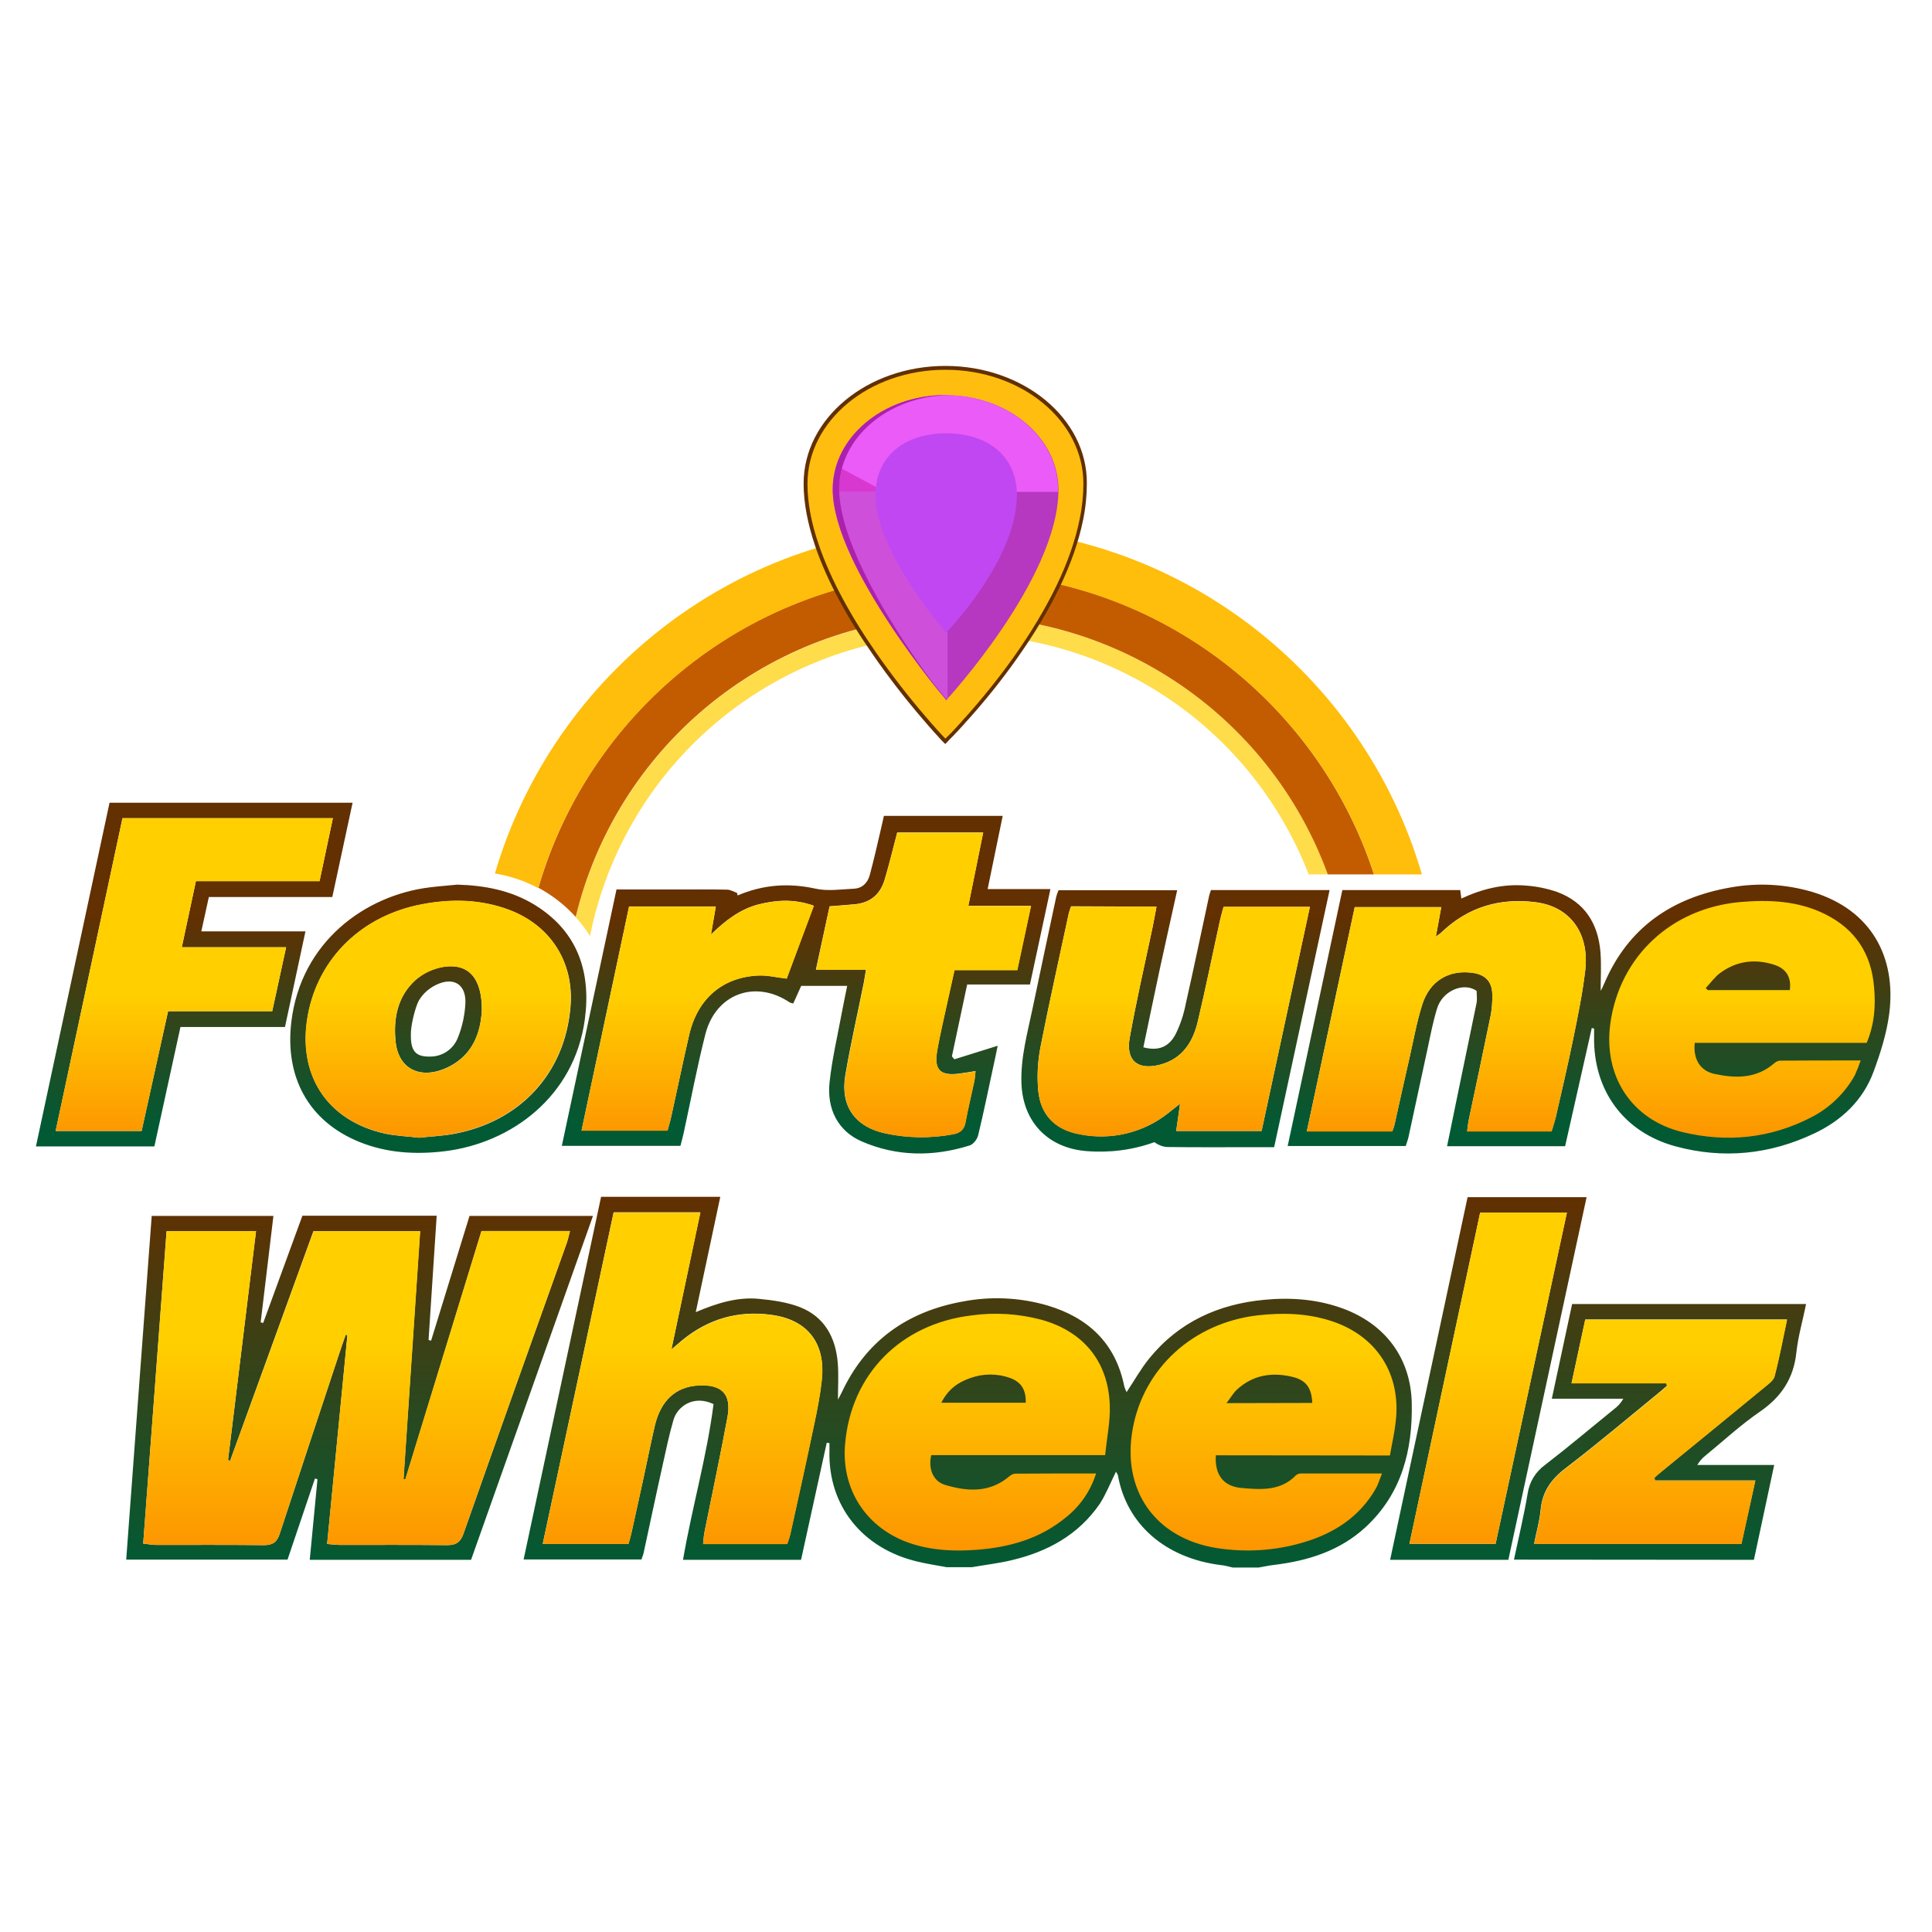
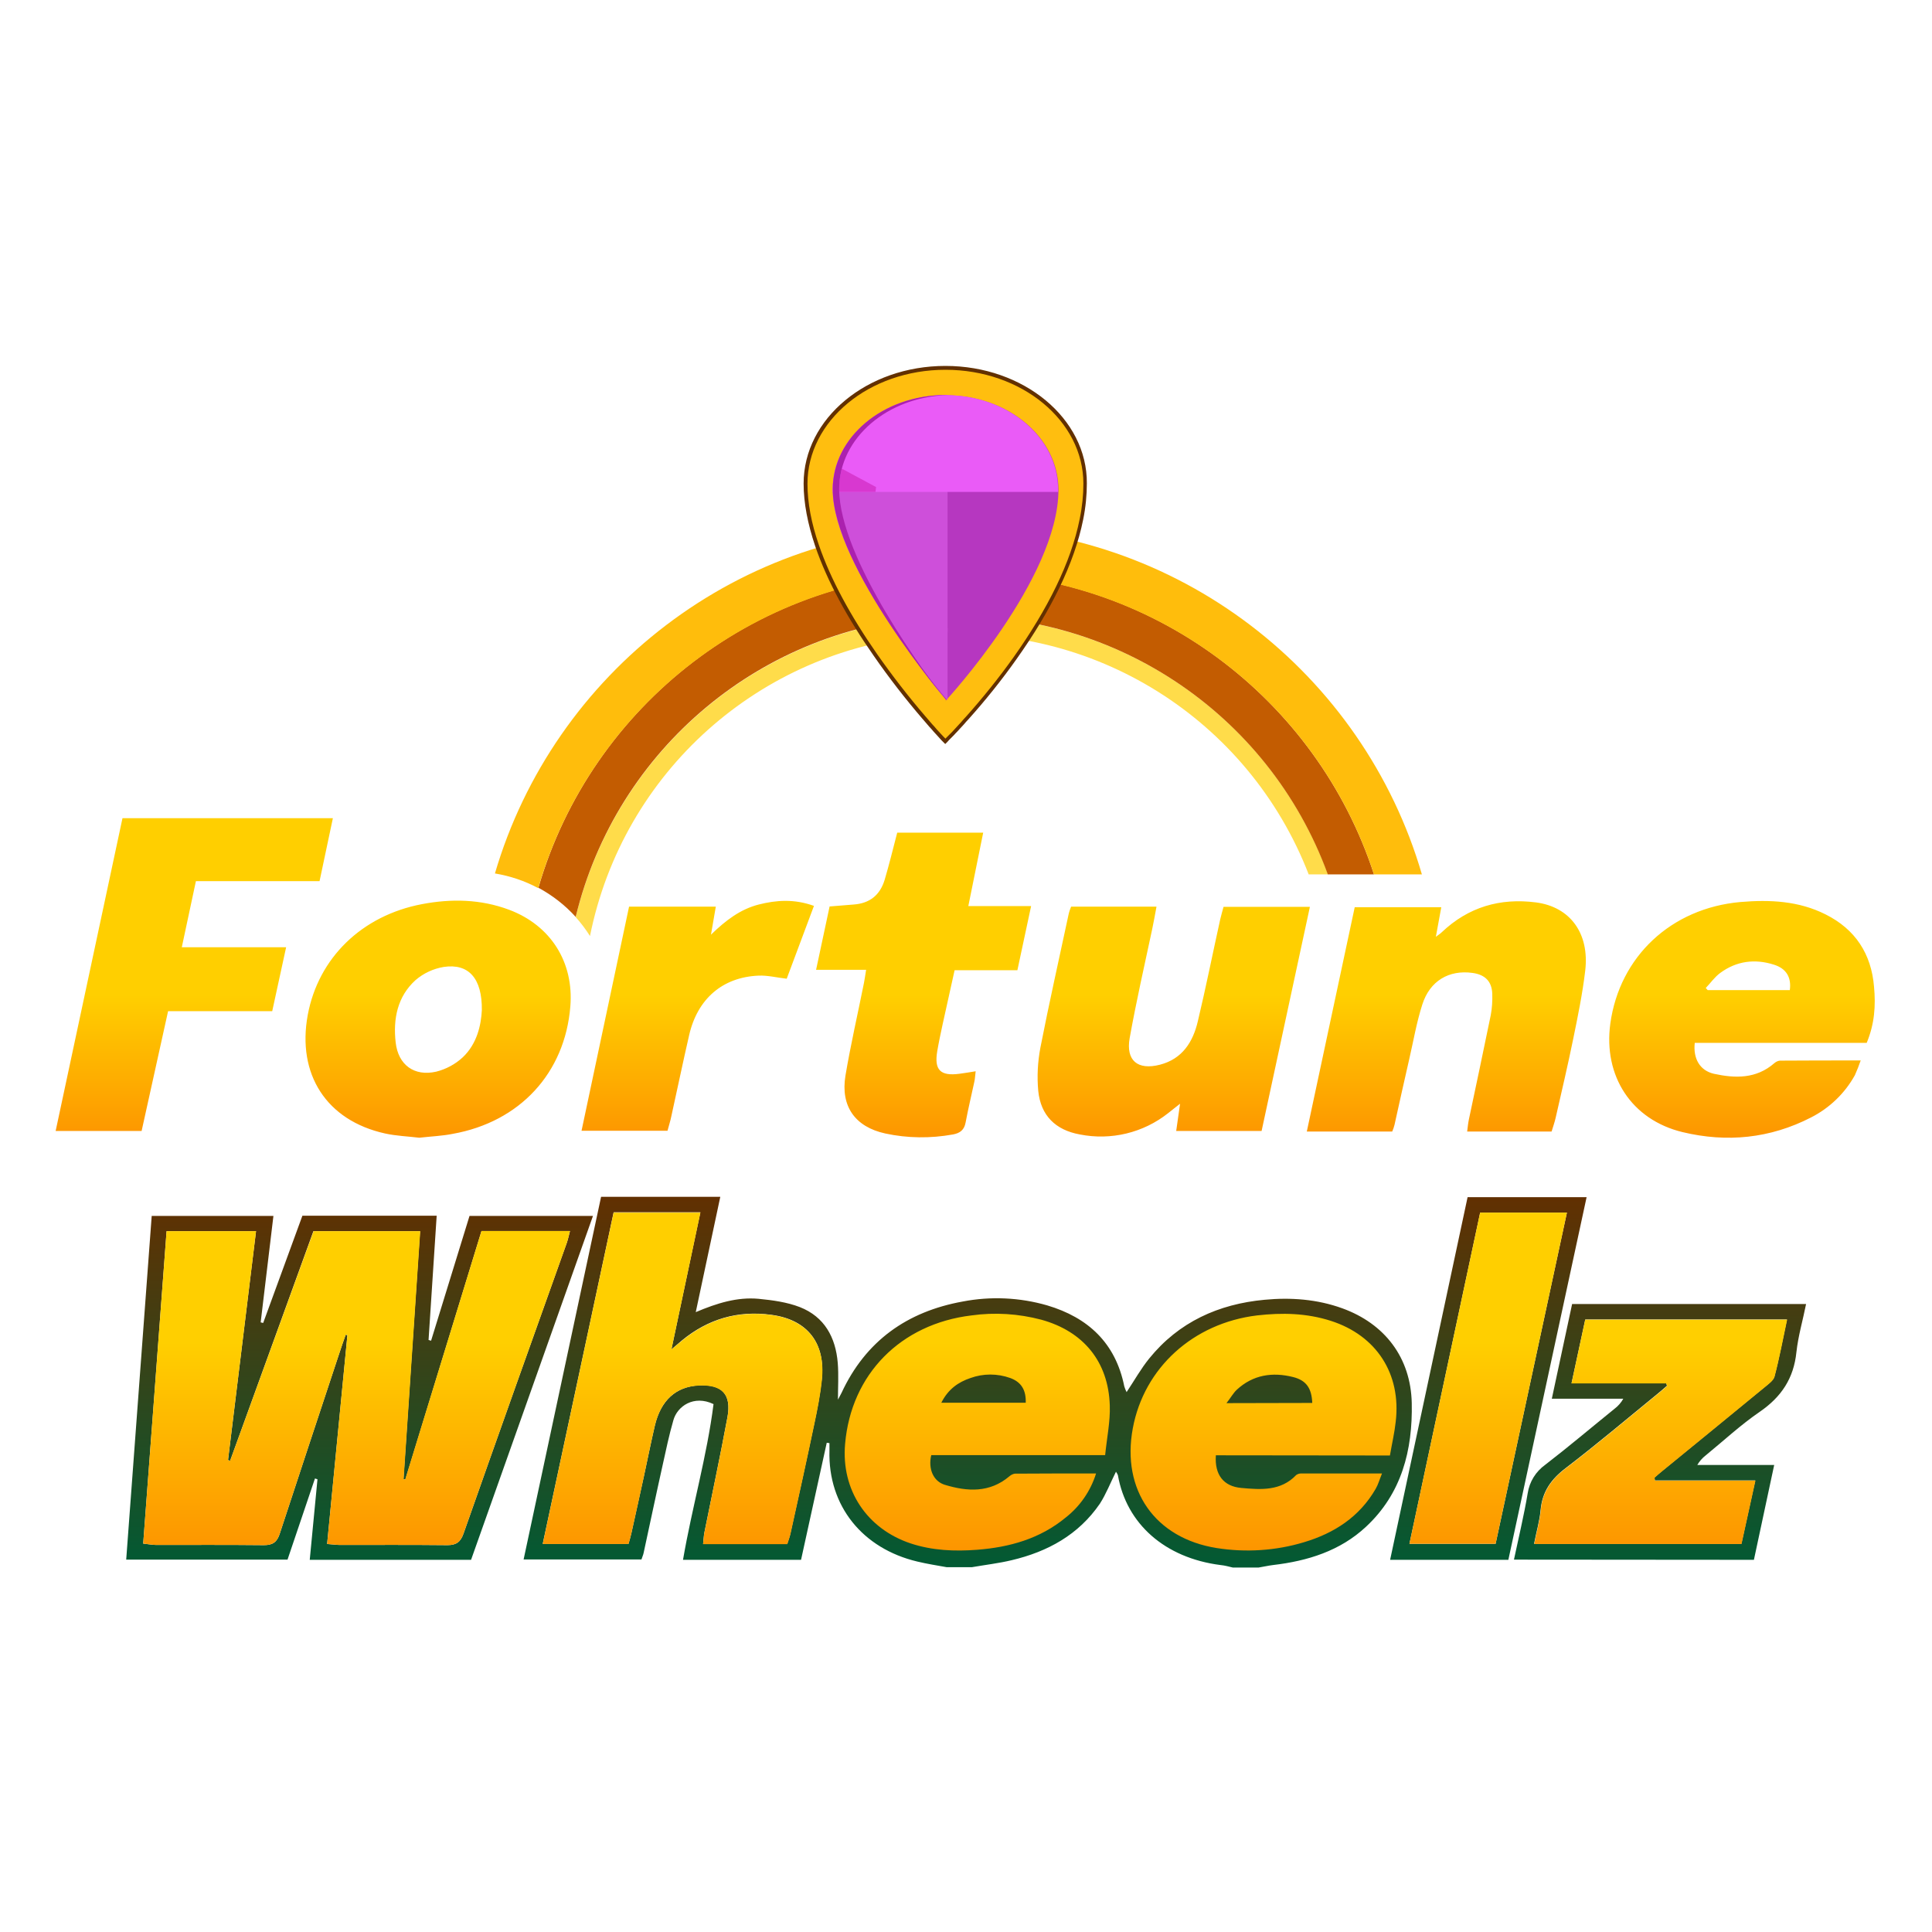
<svg xmlns="http://www.w3.org/2000/svg" version="1.1" id="Layer_1" x="0px" y="0px" viewBox="0 0 1000 1000" style="enable-background:new 0 0 1000 1000;" xml:space="preserve">
  <style type="text/css">
	.st0{fill:#FFDC4A;}
	.st1{fill:#C35C01;}
	.st2{fill:#FFBD0C;}
	.st3{fill:#FFBE0F;}
	.st4{fill:#623000;}
	.st5{fill:#B637C0;}
	.st6{fill:#EA5BF7;}
	.st7{fill:#CE4FDA;}
	.st8{fill:#D838D0;}
	.st9{fill:#C047F2;}
	.st10{fill:#AB21AE;}
	.st11{fill:url(#SVGID_1_);}
	.st12{fill:url(#SVGID_2_);}
	.st13{fill:url(#SVGID_3_);}
	.st14{fill:url(#SVGID_4_);}
</style>
  <g transform="translate(480 70)">
    <g transform="translate(237.477 82.297)">
      <path class="st0" d="M-30.1,300.3h-10c-31.2-80.6-111.8-131-198-123.6c-86.1,7.4-157,70.7-174,155.5c-2.2-3.5-4.7-6.8-7.4-9.8    c21.2-87.2,96.9-150.3,186.5-155.4S-61,216-30.1,300.3L-30.1,300.3z" />
      <path class="st1" d="M-6.3,300.3h-23.9C-61,216-143.4,161.9-233,166.9s-165.4,68.2-186.5,155.4c-5.5-6.1-12.1-11.2-19.3-15.1    c27.3-94.3,114.3-163.3,217.4-163.3C-121,144-35.8,209.6-6.3,300.3z" />
      <path class="st2" d="M18.5,300.3H-6.3C-35.8,209.6-121,144.1-221.5,144.1c-103.1,0-190.1,69-217.4,163.3c-7-3.8-14.6-6.3-22.4-7.6    c30.4-103.7,126.2-179.4,239.8-179.4C-107.8,120.4-11.8,196.3,18.5,300.3z" />
    </g>
    <g transform="translate(398.252)">
-       <path class="st3" d="M-316.5,180.3c0,62.9-72.4,133.4-72.4,133.4s-72.4-74.7-72.4-133.4c0-33.1,32.4-59.9,72.4-59.9    S-316.5,147.2-316.5,180.3z" />
+       <path class="st3" d="M-316.5,180.3c0,62.9-72.4,133.4-72.4,133.4s-72.4-74.7-72.4-133.4c0-33.1,32.4-59.9,72.4-59.9    S-316.5,147.2-316.5,180.3" />
      <path class="st4" d="M-388.9,119.4c-40.5,0-73.4,27.2-73.4,60.9c0,10,2.1,20.8,6,32.4c6.2,18.1,16.7,37.3,30.4,56.9    c7.9,11.4,16.4,22.3,24.9,32.2l1.3,1.5l1.2,1.4l1.2,1.4l1.2,1.3l1.1,1.3l1.1,1.2l1.1,1.2l0.9,1l1.1,1.2l1.1,1.1l0.7,0.7l1.2-1.2    l0.8-0.9l1.2-1.2l1.2-1.2l1.1-1.2c0.2-0.2,0.4-0.4,0.6-0.6l1.1-1.2l1.2-1.3l1.2-1.3l1.2-1.4l1.3-1.4c8.5-9.5,17-20,24.9-31.2    c17.6-24.8,29.8-49.2,34.4-72.1c1.3-6.4,1.9-12.7,1.9-18.7C-315.5,146.6-348.4,119.4-388.9,119.4z M-388.9,121.4    c39.5,0,71.4,26.4,71.4,58.9c0,5.9-0.6,12-1.9,18.3c-4.5,22.6-16.7,46.8-34.1,71.4c-7.9,11.1-16.4,21.6-24.8,31l-1.3,1.4l-1.2,1.4    l-1.2,1.3l-1.2,1.3l-1.1,1.2l-1.1,1.2l-1.4,1.4l-1.2,1.2l-0.9,0.9l-0.9-0.9l-1.5-1.6l-1.1-1.2l-1.1-1.2l-1.1-1.3l-1.2-1.3    l-1.2-1.4l-1.2-1.4l-1.3-1.5c-8.5-9.9-16.9-20.7-24.8-32c-13.6-19.5-24-38.6-30.1-56.4c-3.9-11.3-5.9-21.9-5.9-31.7    C-460.3,147.8-428.4,121.4-388.9,121.4z" />
      <path class="st5" d="M-330.4,183.5c0,46.1-58.1,108.9-58.1,108.9s-58.1-68.6-58.1-108.9c0-27,26-48.9,58.1-48.9    S-330.4,156.5-330.4,183.5z" />
      <path class="st6" d="M-387.8,255.2h-27.9c6.9,10.3,13.7,19.4,18.8,25.8c5,6.5,8.4,10.4,8.4,10.4L-387.8,255.2z" />
      <path class="st7" d="M-387.8,292.4c0,0-59.5-68.7-59.5-109.1c0-27,26.6-48.9,59.5-48.9L-387.8,292.4z" />
      <path class="st6" d="M-330.6,184.6c0-0.4,0-0.8,0-1.1c0-27.1-26.1-49-58.3-49s-58.3,21.9-58.3,49c0,0.4,0,0.8,0,1.1L-330.6,184.6z    " />
      <path class="st8" d="M-424.8,182.1l-17.7-9.5c-1,3.5-1.5,7.2-1.5,10.8c0,0.4,0,0.8,0,1.2h18.9C-425,183.7-424.9,182.9-424.8,182.1    z" />
-       <path class="st9" d="M-351.9,186.3c0,33.6-36.6,71.2-36.6,71.2s-36.6-41.9-36.6-71.2c0-19.7,14.5-32,36.6-32    S-351.9,166.6-351.9,186.3z" />
      <path class="st10" d="M-443.9,183.1c0-26.4,25.1-47.9,56.5-48.6c-0.6,0-1.1,0-1.7,0c-32.1,0-58.1,21.8-58.1,48.7    c0,40.1,58.7,109.2,58.7,109.2s-1.1,1.3,0,0.1C-397.8,281.1-443.9,219.3-443.9,183.1z" />
    </g>
    <g transform="translate(46.622 429.061)">
      <linearGradient id="SVGID_1_" gradientUnits="userSpaceOnUse" x1="-525.654" y1="500.316" x2="-525.654" y2="501.316" gradientTransform="matrix(869.532 0 0 -191.727 457046.375 96236.5)">
        <stop offset="0" style="stop-color:#025A34" />
        <stop offset="1" style="stop-color:#623001" />
      </linearGradient>
      <path class="st11" d="M-36.7,312.1c-5-0.9-10.1-1.7-15.1-2.9c-28.3-6.7-46.3-28.7-45.5-57.5c0-1.3,0-2.5,0-3.8l-1.4-0.2    l-13.3,60.6h-61.1c4.7-27.3,12.4-53.7,15.8-80.6c-10.2-4.9-18.8,1.1-20.8,8.4c-2.2,7.6-3.8,15.3-5.5,23    c-3.4,15.2-6.6,30.5-9.9,45.7c-0.2,1-0.7,2-1.1,3.3h-61l40.1-187.7h61.7l-12.7,59.7c11.1-4.7,21.5-7.9,32.5-6.9    c7.2,0.7,14.7,1.7,21.4,4.3c12.7,5,18.5,15.6,19.6,28.9c0.5,6.3,0.1,12.7,0.1,19c0.5-1,1.2-2.2,1.8-3.4c12.5-27,34-42.2,62.8-47.4    c14.5-2.8,29.5-2.1,43.7,2c21.2,6.3,35.4,19.5,39.9,41.9c0.3,1,0.7,2,1.2,3c4-6,7.4-12.1,11.7-17.4c15.3-18.9,35.9-28.2,59.7-30.4    c13.6-1.3,27.2-0.3,40.2,4.4c22.1,8,35.5,25.6,36,49.1c0.5,24.3-5.2,46.8-23.7,64c-13.4,12.5-30.2,17.7-48.1,19.8    c-2.5,0.3-5,0.9-7.5,1.3h-13.3c-2.1-0.5-4.2-1.1-6.4-1.3c-28.9-3.7-48.7-21.4-53.1-46.5c-0.2-0.6-0.6-1.2-1-1.8    c-2.9,5.8-5.1,11.5-8.3,16.5C31.6,295.4,15.6,304.1-3,308.5c-6.7,1.6-13.6,2.4-20.5,3.6L-36.7,312.1z M-179.1,199.4l15-71H-209    L-245.7,300h44.4c0.6-2.1,1.1-3.8,1.5-5.6c2.1-9.7,4.3-19.4,6.4-29.1c1.9-8.8,3.7-17.7,5.7-26.4c3.1-13.2,11-20.3,22.9-20.9    s16.9,4.6,14.7,16.5c-3.7,19.9-7.9,39.6-11.9,59.5c-0.4,1.9-0.4,3.8-0.7,6.1h43.5c0.6-2,1.3-3.5,1.6-5.1c4.2-19,8.4-38,12.4-57.1    c1.6-7.5,3.1-15.2,3.9-22.8c2.1-18.9-7.3-31.1-26-33.6c-17.3-2.4-32.8,2.1-46.3,13.2L-179.1,199.4z M-282.8,308.3h-83.5l4-41.7    l-1.3-0.4l-14.2,42h-83.5l13.2-177.9h63l-6.6,55.1l1.3,0.3l20.3-55.5h69.5l-4.2,64.3l1.3,0.4l19.9-64.6h63.9L-282.8,308.3z     M-316.8,266.7l-1-0.1l8.6-128.4h-55.2L-407.5,257l-1.1-0.3l14.5-118.5h-46.3l-12.1,161.7c2.9,0.3,4.9,0.7,6.8,0.7    c18.6,0,37.1-0.1,55.7,0.1c4.6,0,6.8-1.6,8.2-6c10.1-30.9,20.4-61.8,30.6-92.7c1.1-3.4,2.3-6.8,3.5-10.2l0.9,0.2l-10.5,108.1    c3.1,0.2,4.9,0.5,6.6,0.5c18.6,0,37.1-0.1,55.7,0.1c4.6,0,6.8-1.7,8.3-6c17.7-50.3,35.6-100.5,53.5-150.6c0.6-1.8,1-3.7,1.6-6    h-45.8L-316.8,266.7z M257,308.2c2.5-11.8,5.2-23,7.1-34.3c0.9-6,4.2-11.3,9.1-14.8c12.2-9.4,24-19.4,36-29.1    c1.8-1.4,3.3-3.1,4.4-5.1h-37l10.5-49h121.1c-1.7,8.5-4.1,16.6-5,24.9c-1.4,13.6-7.8,23.2-19,30.9c-9.8,6.7-18.6,14.9-27.9,22.5    c-1.8,1.4-3.3,3.1-4.4,5h39.8l-10.5,49.1L257,308.2z M335.8,216.8l0.4,1.4c-1.6,1.4-3.2,2.8-4.8,4.1    c-15.8,12.9-31.4,26.1-47.6,38.5c-7.5,5.7-12.1,12.1-13,21.6c-0.5,5.7-2.2,11.4-3.4,17.6h107.3l7.2-32.8h-52l-0.2-1.5    c1.4-1.2,2.7-2.4,4.1-3.5c17.7-14.4,35.3-28.9,52.9-43.3c1.9-1.6,4.5-3.4,5.1-5.5c2.5-9.5,4.3-19.2,6.5-29.5H293.9l-7.1,33    L335.8,216.8z M254.1,308.3h-61.2l40.1-187.7h61.6L254.1,308.3z M239.5,128.6L202.9,300h44.6l36.9-171.4H239.5z" />
      <linearGradient id="SVGID_2_" gradientUnits="userSpaceOnUse" x1="-525.665" y1="500.23" x2="-525.665" y2="500.873" gradientTransform="matrix(850.807 0 0 -175.093 447212.406 87895.109)">
        <stop offset="0" style="stop-color:#FD9300" />
        <stop offset="1" style="stop-color:#FFCF00" />
      </linearGradient>
      <path class="st12" d="M-179.1,199.4l5.6-4.6c13.5-11.1,29-15.6,46.3-13.2c18.6,2.6,28,14.7,26,33.6c-0.8,7.7-2.3,15.3-3.9,22.8    c-4,19.1-8.2,38.1-12.4,57.1c-0.4,1.6-1,3.1-1.6,5.1h-43.6c0.3-2.3,0.3-4.3,0.7-6.1c4-19.9,8.2-39.6,11.9-59.5    c2.2-11.9-2.7-17-14.7-16.5s-19.8,7.6-22.9,20.9c-2.1,8.8-3.8,17.6-5.7,26.4c-2.1,9.7-4.2,19.4-6.4,29.1c-0.4,1.8-0.9,3.5-1.5,5.6    h-44.4l36.7-171.5h44.9L-179.1,199.4z M-1.4,263.7c-1.1,0.2-2,0.7-2.8,1.4c-10.2,8.6-21.7,7.9-33.3,4.4c-6.1-1.8-8.8-8.4-7.1-15.4    h90c0.9-9.1,2.7-17.4,2.4-25.7C47.1,205.7,34.1,190,12.3,184c-11.8-3.1-24-3.9-36.1-2.2c-36.6,4.4-62.3,30.4-65.4,66.5    c-2.1,23.8,11.2,43.9,33.9,51.5c11.2,3.7,22.8,4.2,34.4,3.3c16.8-1.3,32.6-5.7,45.9-16.7c7.4-5.8,12.9-13.8,15.7-22.8    C26.1,263.6,12.3,263.6-1.4,263.7z M-39.4,227c3.5-7,8.8-10.7,15.1-12.8c6.6-2.4,13.9-2.4,20.6,0c5.7,2.1,8.2,6.2,8,12.8    L-39.4,227z M192.8,254.3c1.1-6.4,2.4-11.9,3-17.5c2.9-24.7-9.9-44.6-33.6-52.2c-12.5-4-25.2-4.3-38.2-2.8    c-33,4-58.5,27.1-64.3,58.5c-5.9,31.9,11.5,56.8,43.4,61.9c15.1,2.4,30.6,1.4,45.2-3c15.7-4.7,28.7-13.1,37.1-27.6    c1.3-2.2,2-4.8,3.3-8c-14.7,0-28.3,0-41.9,0c-0.9,0-1.8,0.3-2.5,0.8c-8,8.4-18.3,7.6-28.4,6.7c-9.2-0.8-13.9-6.8-13.2-16.9    L192.8,254.3z M108.2,227.2c2.2-2.8,3.5-5.2,5.3-6.9c8.4-7.8,18.5-9.3,29.2-6.6c6.8,1.7,9.6,5.8,9.9,13.4L108.2,227.2z     M-317.7,266.6l8.6-128.4h-55.2L-407.5,257l-1.1-0.3l14.5-118.5h-46.3l-12.1,161.7c2.9,0.3,4.9,0.7,6.8,0.7    c18.6,0,37.1-0.1,55.7,0.1c4.6,0,6.8-1.6,8.2-6c10.1-30.9,20.4-61.8,30.6-92.7c1.1-3.4,2.3-6.8,3.5-10.2l0.9,0.2l-10.5,108.1    c3.1,0.2,4.9,0.5,6.6,0.5c18.6,0,37.1-0.1,55.7,0.1c4.6,0,6.8-1.7,8.3-6c17.7-50.3,35.6-100.5,53.5-150.6c0.6-1.8,1-3.7,1.6-6    h-45.8l-39.5,128.6L-317.7,266.6z M336.3,218.3c-1.6,1.4-3.2,2.8-4.8,4.1c-15.8,12.9-31.4,26.1-47.6,38.5    c-7.5,5.7-12.1,12.1-13,21.6c-0.5,5.7-2.2,11.4-3.4,17.6h107.3l7.2-32.8h-52l-0.2-1.5c1.4-1.2,2.7-2.4,4.1-3.5    c17.7-14.4,35.3-28.9,52.9-43.3c1.9-1.6,4.5-3.4,5.1-5.5c2.5-9.5,4.3-19.2,6.5-29.5H293.9l-7.1,33h49L336.3,218.3z M202.9,300    h44.6l36.9-171.4h-44.9L202.9,300z" />
    </g>
    <g transform="translate(0 225.085)">
      <linearGradient id="SVGID_3_" gradientUnits="userSpaceOnUse" x1="-478.982" y1="704.334" x2="-478.982" y2="704.926" gradientTransform="matrix(959.838 0 0 -181.626 459763.5 128213.273)">
        <stop offset="0" style="stop-color:#025A34" />
        <stop offset="1" style="stop-color:#623001" />
      </linearGradient>
-       <path class="st13" d="M214.8,165.6h61l0.6,4.4c10.9-5.1,22-7.7,33.5-6.7c5.5,0.4,10.9,1.5,16.1,3.3c14.3,5.3,21.2,16.4,22.4,31.2    c0.5,6.7,0.1,13.5,0.1,20c0.5-0.9,1.2-2.2,1.8-3.7c12.3-29,35-44.5,65.2-49.8c14.2-2.6,28.8-1.8,42.6,2.3    c30.7,9.3,43.4,33.9,39.8,62.7c-1.3,10.3-4.5,20.4-8.1,30.2c-5.5,15-16.7,25.5-31,32.2c-22.9,10.8-46.9,13.2-71.4,6.6    c-27.1-7.3-42.9-29.2-42.3-57.2c0-1.3,0-2.5,0-3.8l-1.2-0.3l-13.8,61.2H269l4.3-21c3.6-17.6,7.3-35.2,10.9-52.8    c0.5-2.2,0.1-4.6,0.1-6.6c-6.6-4.7-17.7-0.2-20.5,9.2c-2,6.5-3.3,13.2-4.7,19.8c-3.4,15.6-6.7,31.2-10.1,46.8    c-0.3,1.4-0.9,2.8-1.4,4.5h-61.1L214.8,165.6z M323.1,290.4c0.7-2.5,1.5-4.7,2.1-7c3.1-13.6,6.3-27.2,9.1-40.9    c2.4-11.7,4.8-23.4,6.2-35.2c2.3-19.4-7.8-33.1-25.5-35.4c-18.6-2.4-35,2.4-48.7,15.4c-0.7,0.7-1.5,1.2-3.1,2.4l2.8-15.3h-44.8    l-24.8,116.1h44.2c0.5-1.1,0.9-2.3,1.2-3.5c2.5-11.3,5-22.6,7.6-33.9c2.2-9.5,3.8-19.1,6.8-28.4c3.9-12.2,13.8-18,26-16.3    c6.5,0.9,10,4.4,10.2,10.9c0.1,3.7-0.1,7.3-0.8,11c-3.7,18-7.5,36-11.3,53.9c-0.4,1.9-0.6,3.8-0.9,6.3H323.1z M-98.2,168.4    c13.1-5.6,26.4-6.6,40.4-3.5c6.3,1.4,13.2,0.3,19.8,0c4.3-0.2,7.1-3,8.2-7.1c2.1-7.8,3.9-15.7,5.7-23.5c0.6-2.3,1-4.6,1.6-7.1H39    l-7.8,37.9h32.5l-10.6,49.4H20.6l-7.9,37.2l1.3,1.5l22.4-7c-0.8,4.1-1.6,7.7-2.4,11.4c-2.5,11.6-4.9,23.3-7.7,34.9    c-0.5,2.1-2.5,4.7-4.4,5.3c-18.8,5.9-37.7,5.8-55.9-2.1c-12-5.2-18.2-16.5-16.6-30.8c1.3-12,4.1-23.8,6.3-35.7    c0.8-4.4,1.8-8.9,2.8-14h-23.8l-4.1,9.1c-0.6-0.1-1.2-0.2-1.8-0.5c-17.8-12-38.3-4.6-43.7,16.4c-4.3,16.9-7.5,34-11.2,51    c-0.5,2.1-1,4.2-1.7,6.8h-61.4l28.3-132.7h32.4c8.3,0,16.6-0.1,24.8,0.1c1.8,0,3.5,1.1,5.2,1.7L-98.2,168.4z M-50.6,174l-7.1,32.8    h25.9c-0.5,2.9-0.7,4.8-1.1,6.7c-3.2,16-6.9,32-9.6,48.1c-2.6,15.8,5,26.5,20.6,29.9c11.5,2.5,23.4,2.7,35.1,0.5    c3.7-0.7,5.8-2.4,6.5-6.2c1.3-7,3-14,4.5-21c0.4-1.7,0.4-3.4,0.7-5.5c-3.3,0.5-5.8,1-8.4,1.3c-9.9,1.3-13.1-2-11.5-11.6    c0.8-4.7,1.8-9.4,2.8-14c2-9.1,4-18.2,6.2-28h32.5l7.1-33.2H21.2l7.7-38h-44.5c-2.2,8.5-4.2,16.6-6.5,24.4    c-2.4,7.9-7.7,12.2-16.1,12.8C-42,173.3-45.8,173.7-50.6,174z M-58.8,173.7c-10.1-3.6-19.3-3-28.5-0.7c-9.4,2.4-17,8.1-24.7,15.6    l2.5-14.5h-44.9l-24.6,116h44.5c0.7-2.7,1.5-5.1,2-7.6c3.1-14,6-28,9.2-41.9c4.3-18.8,17.3-30,35.9-30.8c4.7-0.2,9.4,1,14.6,1.6    L-58.8,173.7z M-297.5,120.4l-10.5,48.8h-63.9l-3.9,17.8h53.9l-10.6,49.5h-54.1l-13.5,61.8h-61.3l38.1-177.9H-297.5z     M-331.9,195.2h-54l7.3-34.2h64l6.9-32.6h-108.9l-34.6,161.9h44.5l13.7-62h53.9L-331.9,195.2z M179.5,298.7H168    c-14.7,0-29.4,0.1-44.1-0.1c-2.3-0.2-4.5-1.1-6.4-2.5c-11.3,4.1-23.4,5.6-35.4,4.6c-19.8-1.7-32.6-15.1-33.4-34.9    c-0.5-13.4,3.1-26.2,5.8-39.1c4-19.2,8.1-38.4,12.2-57.6c0.3-1.1,0.7-2.3,1.2-3.4h61.4c-3,13.8-6.1,27.3-9,40.8    c-2.9,13.6-5.7,27.1-8.5,40.5c7.9,2.1,13.4-0.2,16.9-7.2c2.3-4.8,4-9.9,5-15.1c4.2-18.6,8.1-37.3,12.1-55.9c0.2-1,0.6-2.1,1-3.2    h61.4L179.5,298.7z M74.4,174c-0.5,1.3-1,2.7-1.3,4.1c-4.9,23-10.1,45.9-14.6,69c-1.4,7.4-1.8,14.9-1.1,22.4    c1.3,12.7,8.9,20.2,21.5,22.5c16.1,3.2,32.8-0.7,45.7-10.9c1.8-1.4,3.6-2.9,6.2-4.9l-2,14.1H173l25-116h-44.7    c-0.6,2.2-1.2,4.3-1.7,6.4c-3.9,17.6-7.4,35.2-11.6,52.8c-2.5,10.7-8,19.5-19.6,22.5s-17.7-2.2-15.7-13.7    c3.4-19,7.7-37.8,11.7-56.6c0.8-3.7,1.4-7.3,2.2-11.5L74.4,174z M-243.3,162.8c14.2,0.4,27.9,3,40.1,10.5    c22.4,13.8,29.2,35,25.9,59.3c-5.4,39.8-38,64-72.6,68.2c-15.1,1.8-29.8,0.9-43.8-4.7c-27.1-10.9-38.9-34.3-35.5-62.3    c4.9-41.2,38-65.5,71.7-69.6C-252.8,163.6-248,163.3-243.3,162.8z M-230.6,227.8c-0.4,7.7-2.4,17.3-9.9,24.3    c-3.9,3.6-8.6,6.1-13.7,7.4c-11.4,2.7-19.7-3.4-21-15.1c-1.3-12.1,0.9-23.8,10.3-32.3c4.1-3.6,9.2-5.9,14.6-6.8    C-237.6,203.4-230.5,211.1-230.6,227.8z M-267.3,238.9c0,1.3-0.1,2.6,0,3.9c0.4,6.6,3.1,9.1,9.7,9c6.5,0.1,12.3-3.8,14.6-9.8    c2.3-5.7,3.6-11.8,3.9-18c0.3-9.6-6.1-13.6-15-9.4c-3.8,1.8-7,4.6-9.1,8.2C-264.9,225.9-267,234-267.3,238.9L-267.3,238.9z     M-263,293.8c6.1-0.7,11.8-0.9,17.4-1.9c34.8-6.2,58.1-31.5,60.9-65.9c1.9-22.9-10.2-41.9-31.7-50.1c-14.7-5.5-29.8-5.8-45.1-2.9    c-31.1,5.8-53.6,27.7-59.1,57.3c-5.7,30.8,9.7,54.7,40,61.4C-274.8,292.9-268.7,293.1-263,293.8L-263,293.8z" />
      <linearGradient id="SVGID_4_" gradientUnits="userSpaceOnUse" x1="-478.991" y1="704.173" x2="-478.991" y2="704.642" gradientTransform="matrix(941.609 0 0 -165.333 451041.812 116719.758)">
        <stop offset="0" style="stop-color:#FD9300" />
        <stop offset="1" style="stop-color:#FFCF00" />
      </linearGradient>
      <path class="st14" d="M486.2,244.7h-89c-0.9,8.1,2.6,14.3,9.9,16c11,2.4,21.9,2.7,31.3-5.5c0.8-0.7,1.8-1.2,2.9-1.3    c13.6-0.1,27.1-0.1,41.8-0.1c-0.9,2.6-1.9,5.1-3,7.6c-5.2,9.4-13.1,17-22.7,21.9c-21.2,10.9-43.6,13.1-66.5,7.6    c-26.5-6.4-41.1-29.1-37.4-56.2c4.8-34.7,31.5-59.7,67.3-62.9c15.2-1.3,30.2-0.6,44.1,6.4c15.4,7.7,23.7,20.4,25.1,37.5    C490.9,225.4,490.3,234.8,486.2,244.7z M446.4,217.4c0.9-6.6-1.8-11.2-8.3-13.2c-9.8-3.1-19.3-1.9-27.7,4.3    c-2.9,2.1-5,5.2-7.5,7.8l1,1.1L446.4,217.4z M325.2,283.5c3.1-13.6,6.3-27.2,9.1-40.9c2.4-11.7,4.8-23.4,6.2-35.2    c2.3-19.4-7.8-33.1-25.5-35.4c-18.6-2.4-35,2.4-48.7,15.4c-0.7,0.7-1.5,1.2-3.1,2.4l2.8-15.3h-44.8l-24.8,116.1h44.2    c0.5-1.1,0.9-2.3,1.2-3.5c2.5-11.3,5-22.6,7.6-33.9c2.2-9.5,3.8-19.1,6.8-28.4c3.9-12.2,13.8-18,26-16.3c6.5,0.9,10,4.4,10.2,10.9    c0.1,3.7-0.1,7.3-0.8,11c-3.7,18-7.5,36-11.3,53.9c-0.4,1.9-0.6,3.8-0.9,6.3h43.7C323.9,288,324.7,285.7,325.2,283.5z     M-57.6,206.9h25.9c-0.5,2.9-0.7,4.8-1.1,6.7c-3.2,16-6.9,32-9.6,48.1c-2.6,15.8,5,26.5,20.6,29.9c11.5,2.5,23.5,2.6,35.1,0.5    c3.7-0.7,5.8-2.4,6.5-6.2c1.3-7,3-14,4.5-21c0.4-1.7,0.4-3.4,0.7-5.5c-3.3,0.5-5.8,1-8.4,1.3c-9.9,1.3-13.1-2-11.5-11.6    c0.8-4.7,1.8-9.4,2.8-14c2-9.1,4-18.2,6.2-28h32.5l7.1-33.2H21.2l7.7-38h-44.5c-2.2,8.5-4.2,16.6-6.5,24.4    c-2.4,7.9-7.7,12.2-16.1,12.8c-3.8,0.3-7.7,0.6-12.4,1L-57.6,206.9z M-87.3,173.1c-9.4,2.4-17,8.1-24.7,15.6l2.5-14.5h-44.9    l-24.6,116h44.5c0.7-2.7,1.5-5.1,2-7.6c3.1-14,6-28,9.2-41.9c4.3-18.8,17.3-30,35.9-30.8c4.7-0.2,9.4,1,14.6,1.6l14.1-37.7    C-69,170.1-78.2,170.8-87.3,173.1L-87.3,173.1z M-385.9,195.2l7.3-34.2h64l6.9-32.6h-108.9l-34.6,161.9h44.5l13.7-62h53.9    l7.2-33.1L-385.9,195.2z M73.1,178.2c-4.9,23-10.1,45.9-14.6,69c-1.4,7.4-1.8,14.9-1.1,22.4c1.3,12.7,8.9,20.2,21.5,22.5    c16.1,3.2,32.8-0.8,45.7-11c1.8-1.4,3.6-2.9,6.2-4.9l-2,14.1H173l25-116h-44.7c-0.6,2.2-1.2,4.3-1.7,6.4    c-3.9,17.6-7.4,35.2-11.6,52.8c-2.5,10.7-8,19.5-19.6,22.5s-17.7-2.2-15.7-13.7c3.4-19,7.7-37.8,11.7-56.6    c0.8-3.7,1.4-7.3,2.2-11.5H74.4C73.9,175.4,73.4,176.8,73.1,178.2L73.1,178.2z M-263,293.8c-5.6-0.7-11.8-0.9-17.7-2.2    c-30.3-6.7-45.7-30.6-40-61.4c5.5-29.5,28-51.4,59.1-57.3c15.2-2.9,30.4-2.6,45.1,2.9c21.6,8.1,33.6,27.2,31.7,50.1    c-2.8,34.4-26.1,59.7-60.9,65.9C-251.2,292.9-256.9,293.1-263,293.8z M-230.6,227.8c0.2-16.6-6.9-24.3-19.7-22.4    c-5.4,0.9-10.4,3.2-14.6,6.8c-9.4,8.5-11.7,20.1-10.3,32.3c1.3,11.6,9.6,17.7,21,15.1c5.1-1.3,9.8-3.8,13.7-7.4    C-233,245.1-231,235.4-230.6,227.8z" />
    </g>
  </g>
</svg>